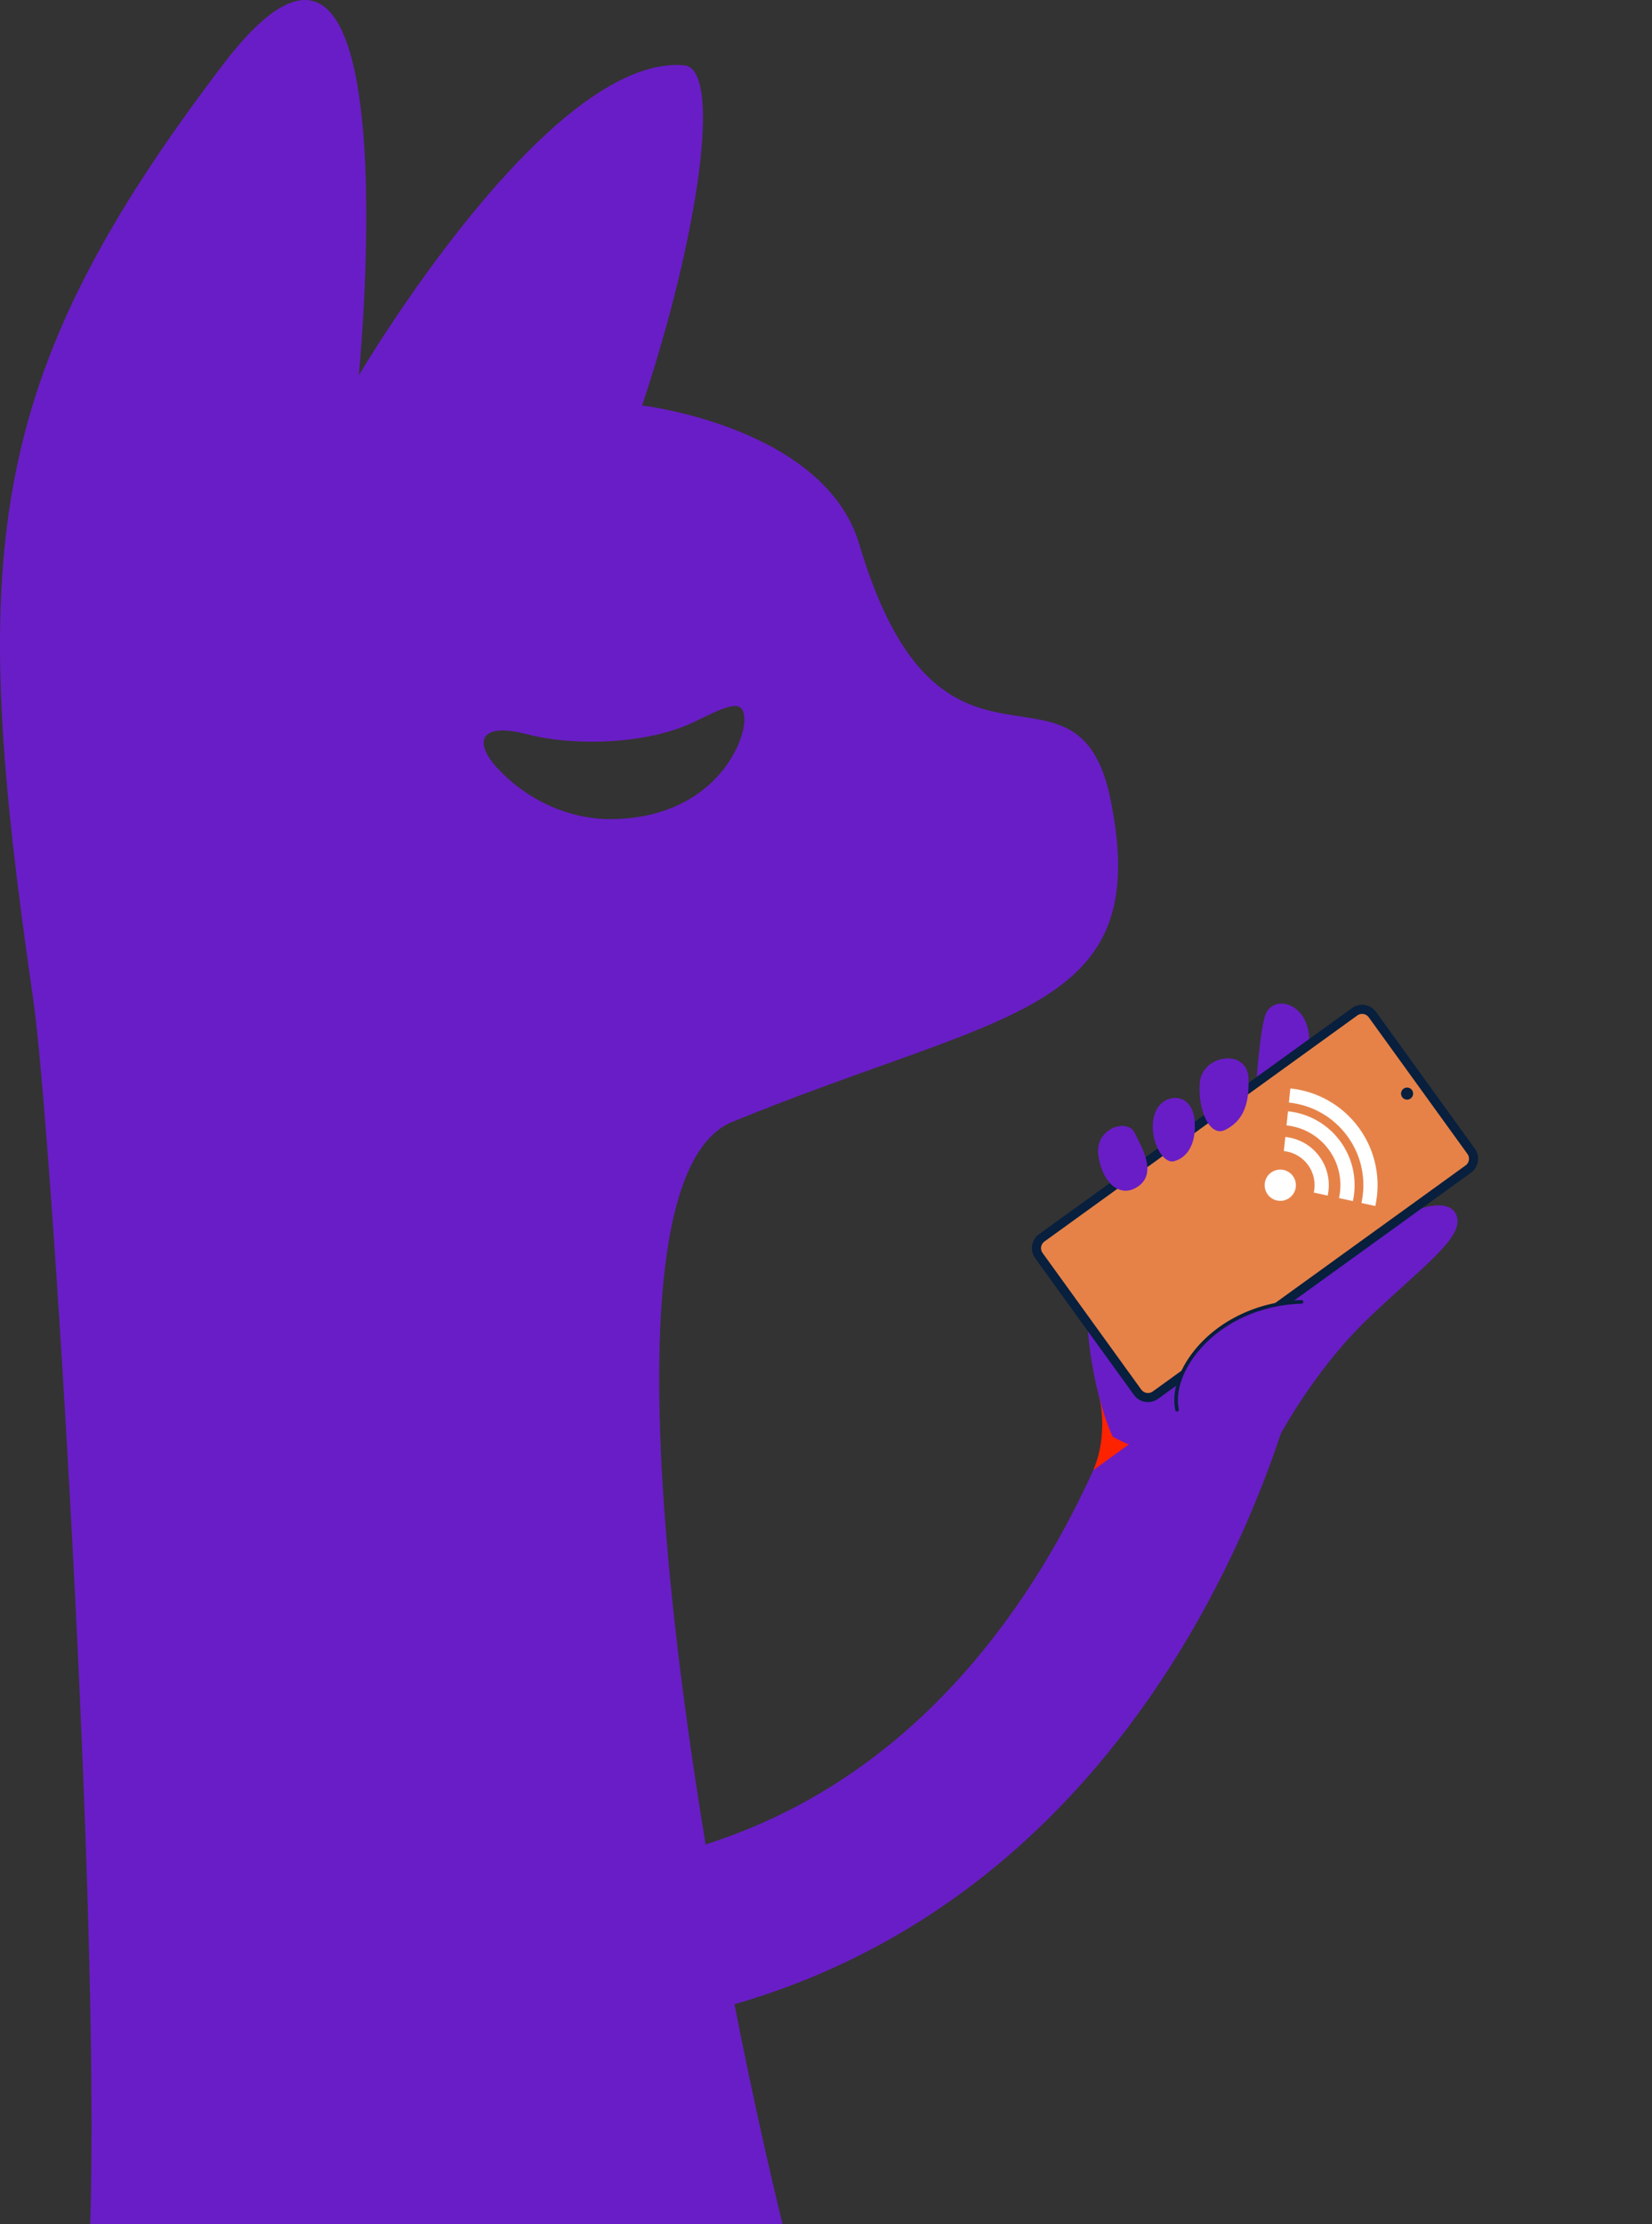
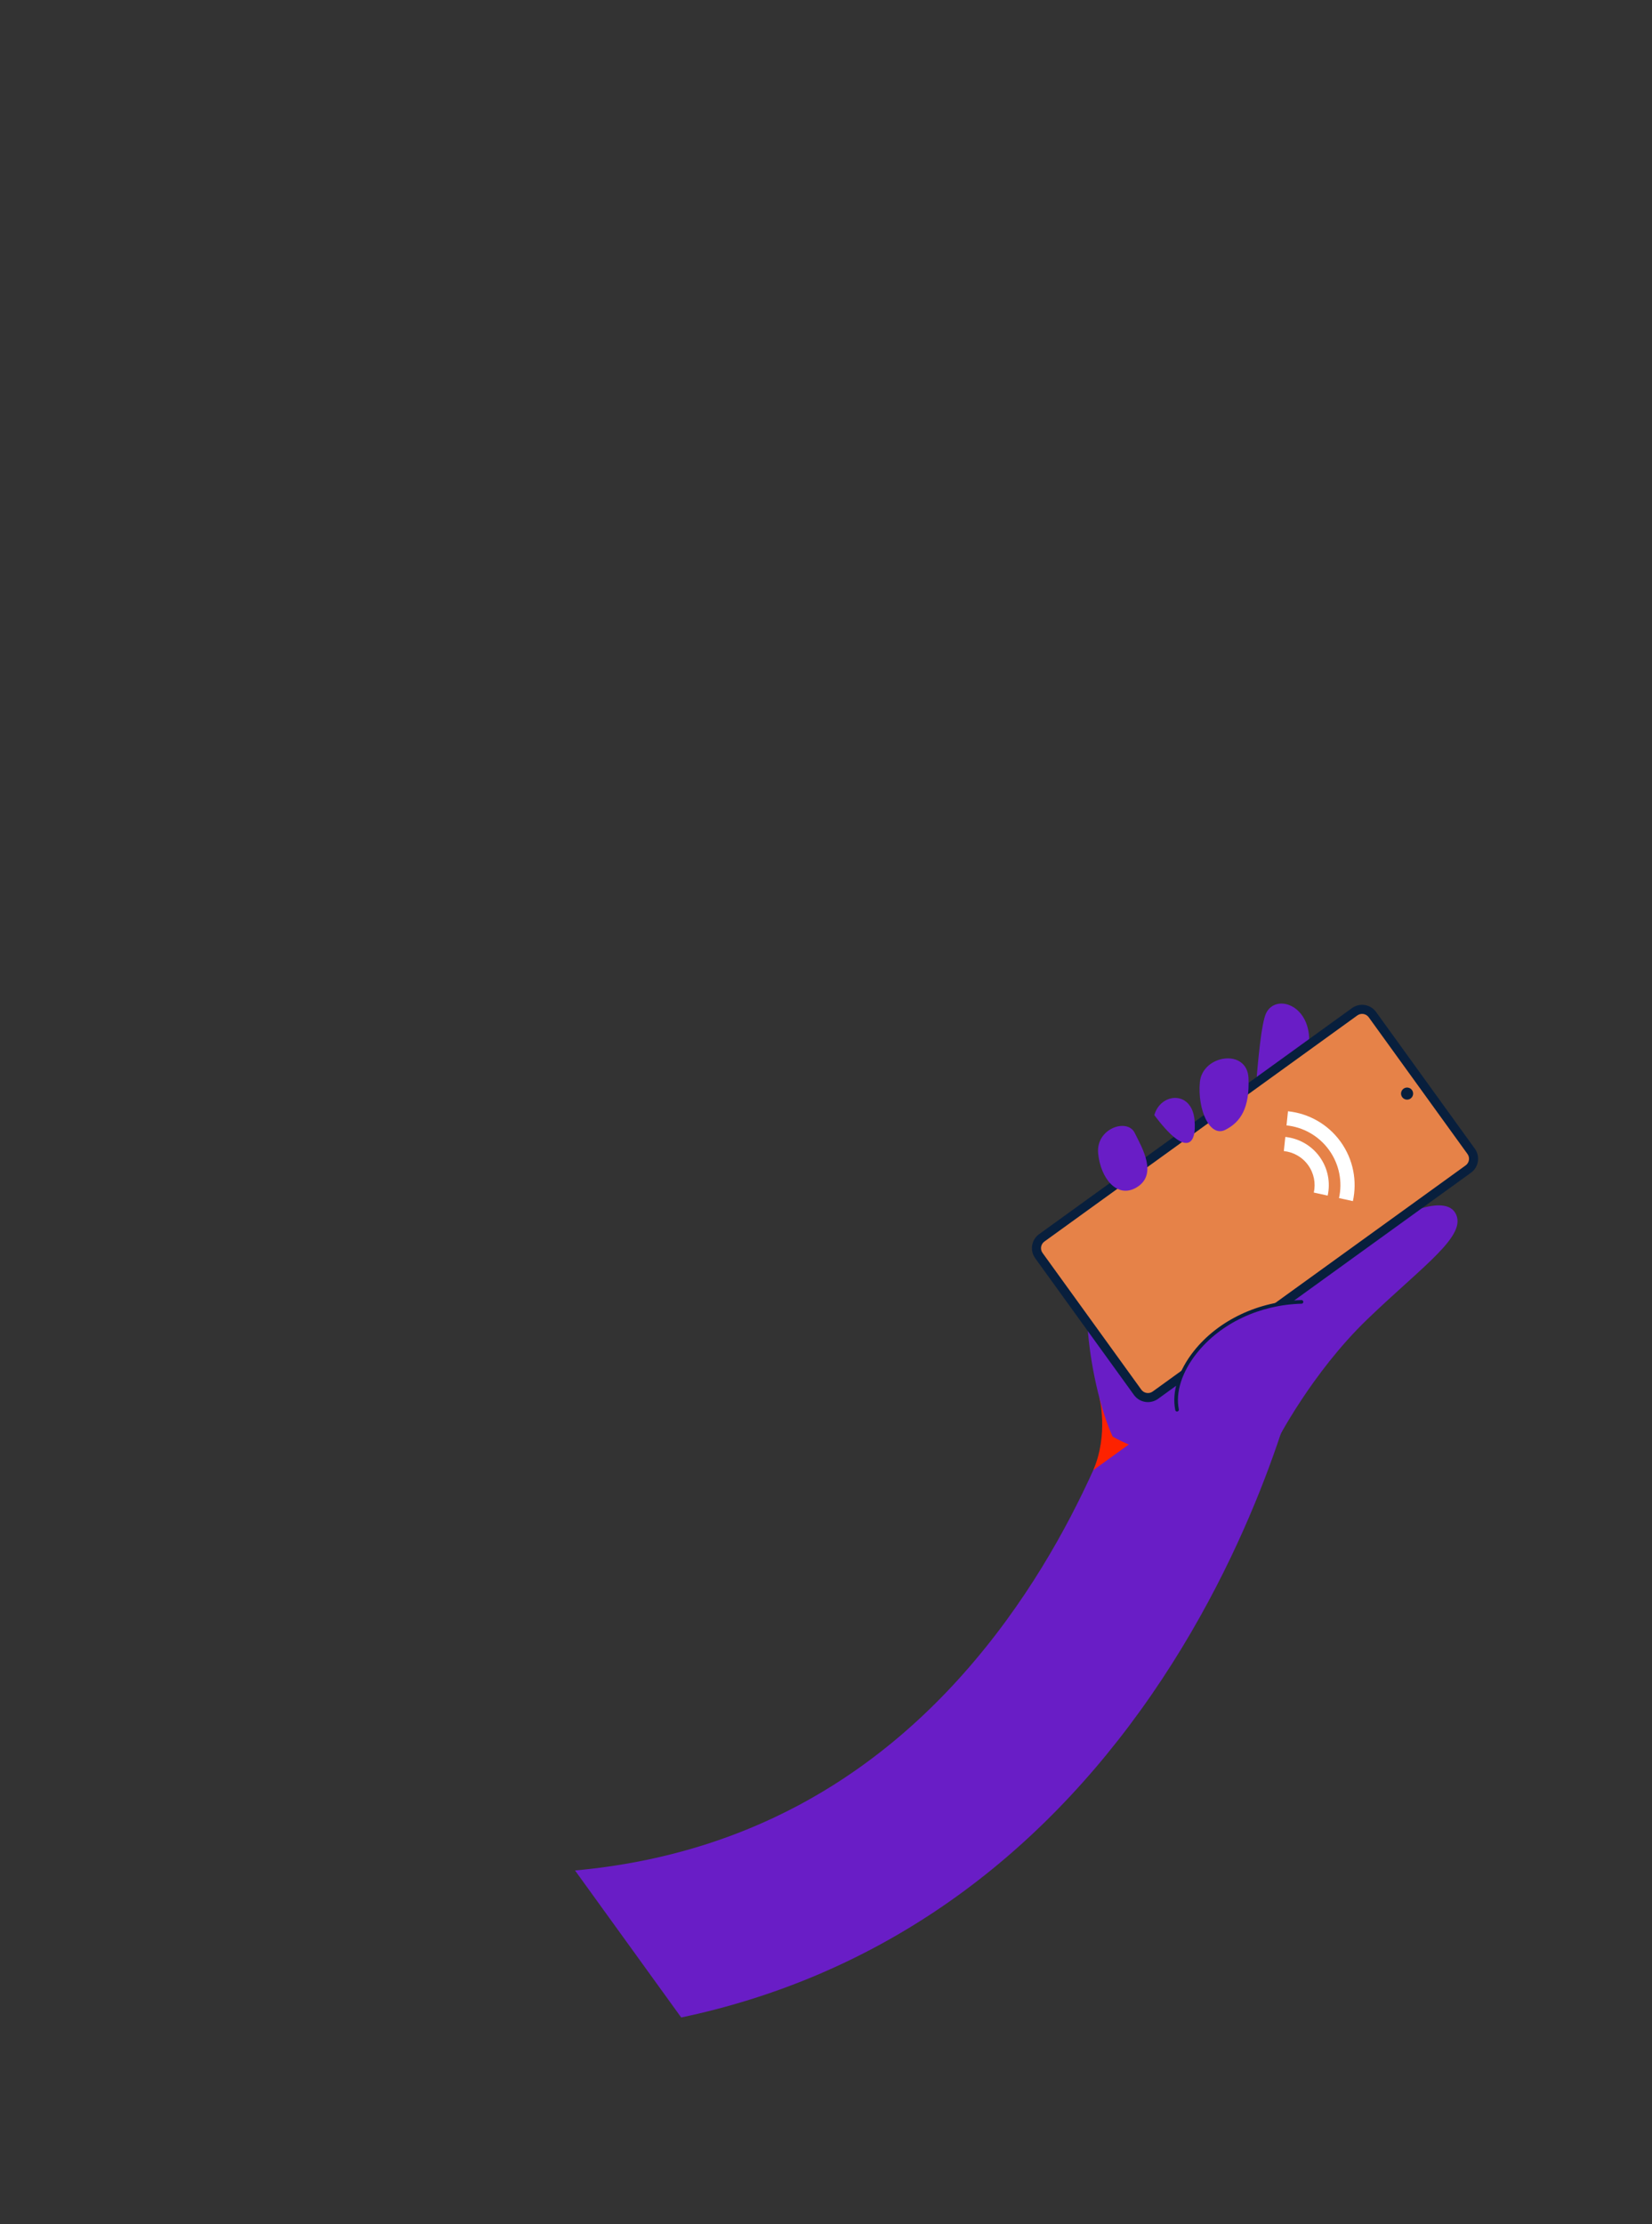
<svg xmlns="http://www.w3.org/2000/svg" width="263" height="354" viewBox="0 0 263 354" fill="none">
  <rect x="0" y="0" width="263" height="354" fill="#333333" stroke="none" />
-   <path fill-rule="evenodd" clip-rule="evenodd" d="M176.816 127.33C171.508 101.159 149.813 130.425 136.794 86.619C131.25 67.964 102.223 64.541 102.223 64.541C111.121 37.902 115.131 10.916 108.897 10.391C87.22 8.565 57.121 59.755 57.121 59.755C57.121 59.755 65.958 -29.762 35.459 10.334C-2.933 60.802 -4.976 88.46 5.279 158.983C8.108 178.438 15.985 303.925 14.358 354H124.572C110.339 295.57 92.948 188.252 116.574 178.573C159.938 160.809 183.731 161.428 176.816 127.33ZM97.534 130.379C90.804 130.479 84.041 127.503 79.176 122.259C75.571 118.372 75.99 114.803 83.979 116.884C91.3 118.792 103.075 118.54 110.578 114.87C116.173 112.134 118.406 111.171 118.501 114.449C118.616 118.438 113.392 130.143 97.533 130.378L97.534 130.379Z" fill="#691DC6" />
  <g clip-path="url(#clip0_142_342)">
    <path d="M160.258 257.86C142.761 281.801 119.699 295.164 91.544 297.726L108.448 321.125C137.838 314.935 162.734 298.388 181.586 272.219C200.699 245.69 206.724 218.609 206.973 217.469C208.476 210.534 204.074 203.692 197.14 202.185C190.214 200.682 183.385 205.069 181.87 211.987C181.763 212.46 176.409 235.759 160.258 257.86Z" fill="#691DC6" />
    <path d="M174.052 234.008C176.532 228.2 175.016 222.468 175.016 222.468L181.098 228.918L174.052 234.008Z" fill="#FD2200" />
    <path d="M177.142 228.674C177.142 228.674 193.084 237.803 203.243 229.418C203.243 229.418 208.792 218.541 217.718 209.955C226.645 201.37 233.714 196.619 231.698 193.089C229.682 189.559 220.046 194.206 213.887 199.724C212.087 201.914 209.709 202.564 209.709 202.564C209.709 202.564 208.443 171.246 208.428 165.559C208.413 159.871 203.102 158.187 201.576 161.248C200.05 164.31 199.168 186.494 199.168 186.494C199.168 186.494 182.212 187.169 176.216 194.884C170.22 202.599 173.879 221.681 177.141 228.673L177.142 228.674Z" fill="#691DC6" />
    <path d="M218.487 161.497L234.21 183.261C234.863 184.165 234.659 185.43 233.756 186.082L183.934 222.075C183.031 222.728 181.767 222.523 181.114 221.619L165.391 199.855C164.738 198.951 164.941 197.687 165.845 197.034L215.666 161.042C216.57 160.389 217.834 160.593 218.487 161.497Z" fill="#E68248" />
    <path d="M217.902 161.92L233.625 183.684C234.044 184.264 233.913 185.078 233.333 185.497L183.512 221.489C182.931 221.908 182.118 221.777 181.699 221.197L165.976 199.433C165.556 198.852 165.687 198.039 166.268 197.619L216.089 161.627C216.669 161.208 217.483 161.339 217.902 161.92ZM219.071 161.075C218.184 159.847 216.471 159.57 215.243 160.457L165.422 196.449C164.195 197.336 163.919 199.05 164.806 200.278L180.529 222.041C181.416 223.269 183.13 223.546 184.357 222.659L234.178 186.667C235.406 185.781 235.681 184.067 234.794 182.839L219.071 161.075Z" fill="#081F3D" />
    <path d="M198.766 171.648C198.582 166.8 191.414 167.878 191.019 172.258C190.624 176.64 192.595 181.092 195.071 179.838C197.547 178.584 198.943 176.328 198.766 171.648Z" fill="#691DC6" />
-     <path d="M190.164 178.219C189.702 173.514 184.755 173.935 183.769 177.497C182.782 181.059 184.987 185.343 186.93 184.829C188.873 184.316 190.555 182.21 190.164 178.219Z" fill="#691DC6" />
+     <path d="M190.164 178.219C189.702 173.514 184.755 173.935 183.769 177.497C188.873 184.316 190.555 182.21 190.164 178.219Z" fill="#691DC6" />
    <path d="M180.764 189.106C184.478 187.096 181.801 182.658 180.63 180.298C179.46 177.939 174.437 179.609 174.828 183.6C175.219 187.591 177.82 190.698 180.764 189.106Z" fill="#691DC6" />
    <path d="M206.42 207.373C206.42 207.373 200.904 206.966 194.298 211.619C187.693 216.272 187.275 221.442 187.275 221.442L206.42 207.373Z" fill="#691DC6" />
    <path d="M187.152 224.558C187.217 224.647 187.329 224.695 187.444 224.672C187.6 224.64 187.701 224.488 187.669 224.332C187.121 221.615 188.168 218.351 190.54 215.377C194.335 210.618 200.567 207.678 207.21 207.513C207.369 207.509 207.495 207.377 207.491 207.217C207.486 207.058 207.354 206.932 207.195 206.936C200.384 207.105 193.989 210.126 190.088 215.016C187.609 218.125 186.521 221.562 187.104 224.446C187.112 224.488 187.129 224.526 187.152 224.558L187.152 224.558Z" fill="#081F3D" />
    <path d="M223.446 173.289C223.015 173.6 222.918 174.201 223.23 174.632C223.541 175.063 224.142 175.16 224.573 174.849C225.004 174.538 225.101 173.937 224.789 173.506C224.478 173.075 223.877 172.978 223.446 173.289Z" fill="#081F3D" />
-     <path d="M204.937 190.878C206.166 190.263 206.662 188.767 206.046 187.538C205.429 186.309 203.934 185.812 202.705 186.428C201.477 187.044 200.981 188.539 201.597 189.768C202.213 190.997 203.709 191.494 204.937 190.878Z" fill="white" />
-     <path d="M216.381 179.58C219.065 183.295 219.86 187.808 218.954 191.968L216.744 191.484C217.519 187.932 216.84 184.077 214.548 180.904C212.255 177.732 208.809 175.876 205.194 175.495L205.428 173.246C209.662 173.692 213.697 175.865 216.381 179.58Z" fill="white" />
    <path d="M210.086 184.127C211.425 185.981 211.821 188.232 211.368 190.306L209.16 189.822C209.479 188.355 209.199 186.763 208.253 185.452C207.306 184.141 205.882 183.375 204.388 183.218L204.623 180.969C206.735 181.191 208.747 182.275 210.086 184.127Z" fill="white" />
    <path d="M213.417 181.721C215.467 184.559 216.075 188.008 215.382 191.185L213.172 190.701C213.733 188.131 213.242 185.342 211.583 183.046C209.925 180.75 207.431 179.408 204.814 179.132L205.049 176.882C208.284 177.223 211.367 178.883 213.417 181.721Z" fill="white" />
  </g>
  <defs>
    <clipPath id="clip0_142_342">
      <rect width="85.446" height="183.397" fill="white" transform="translate(212.963 152.62) rotate(54.155)" />
    </clipPath>
  </defs>
</svg>